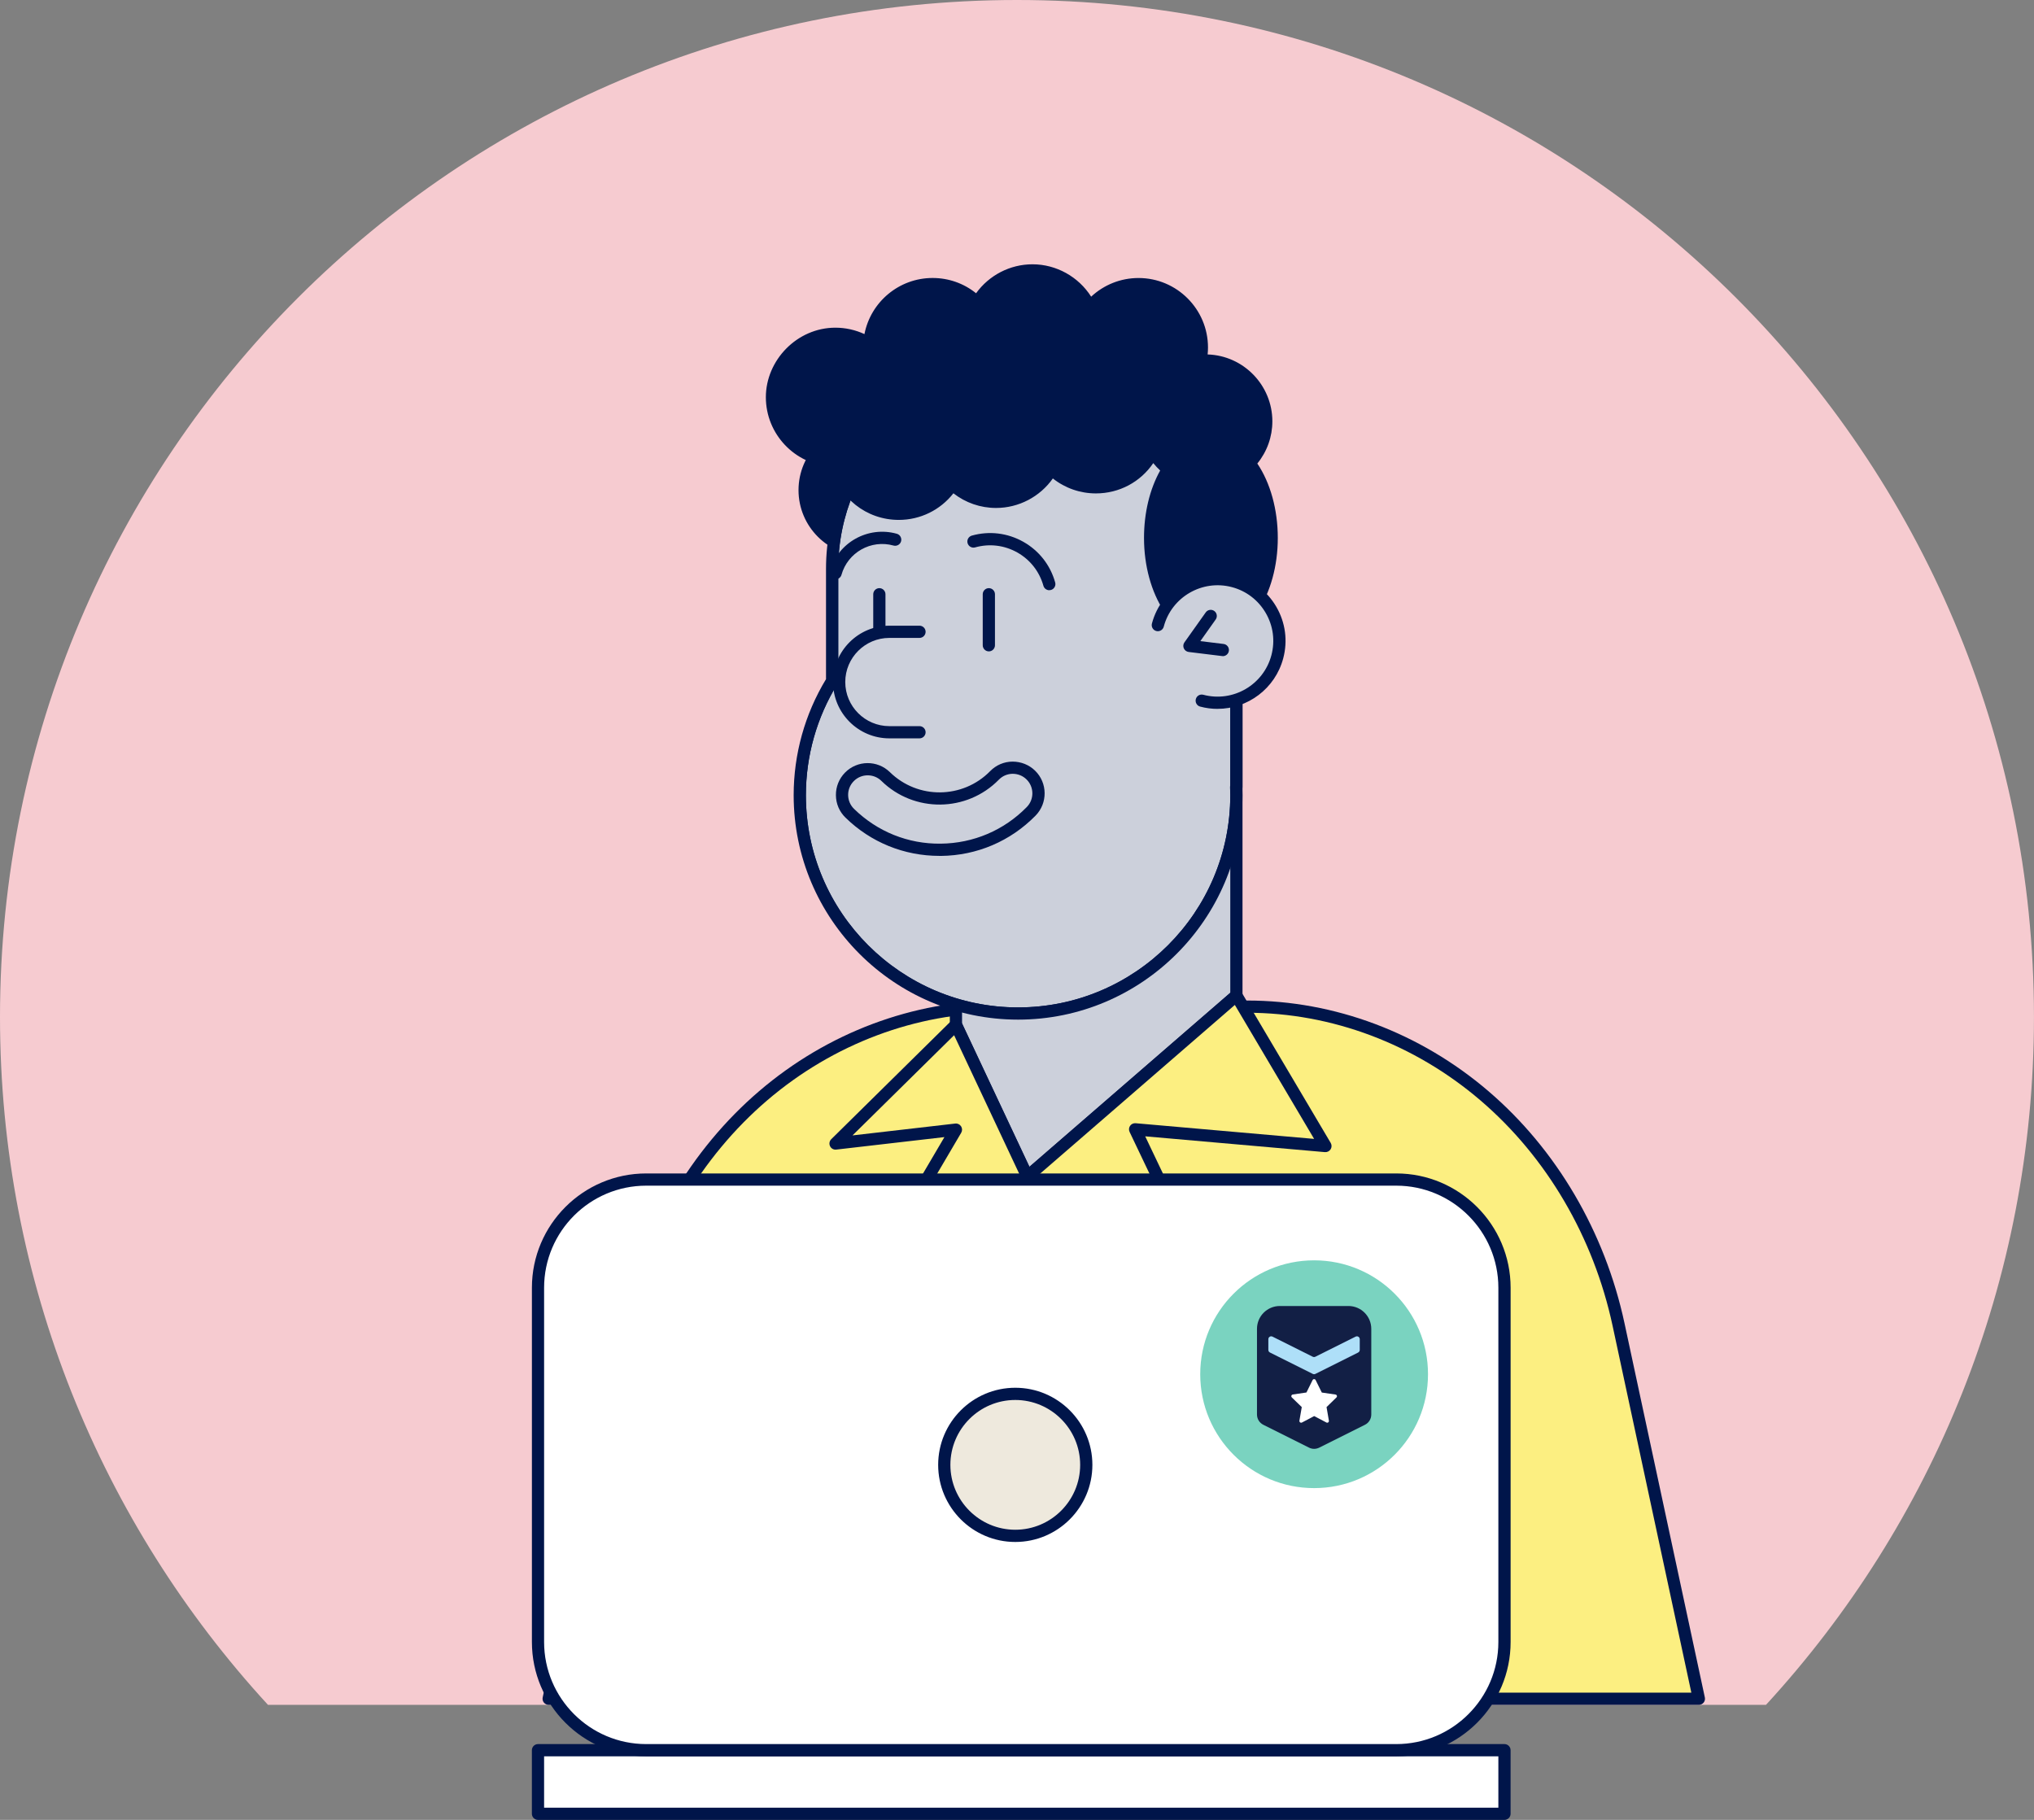
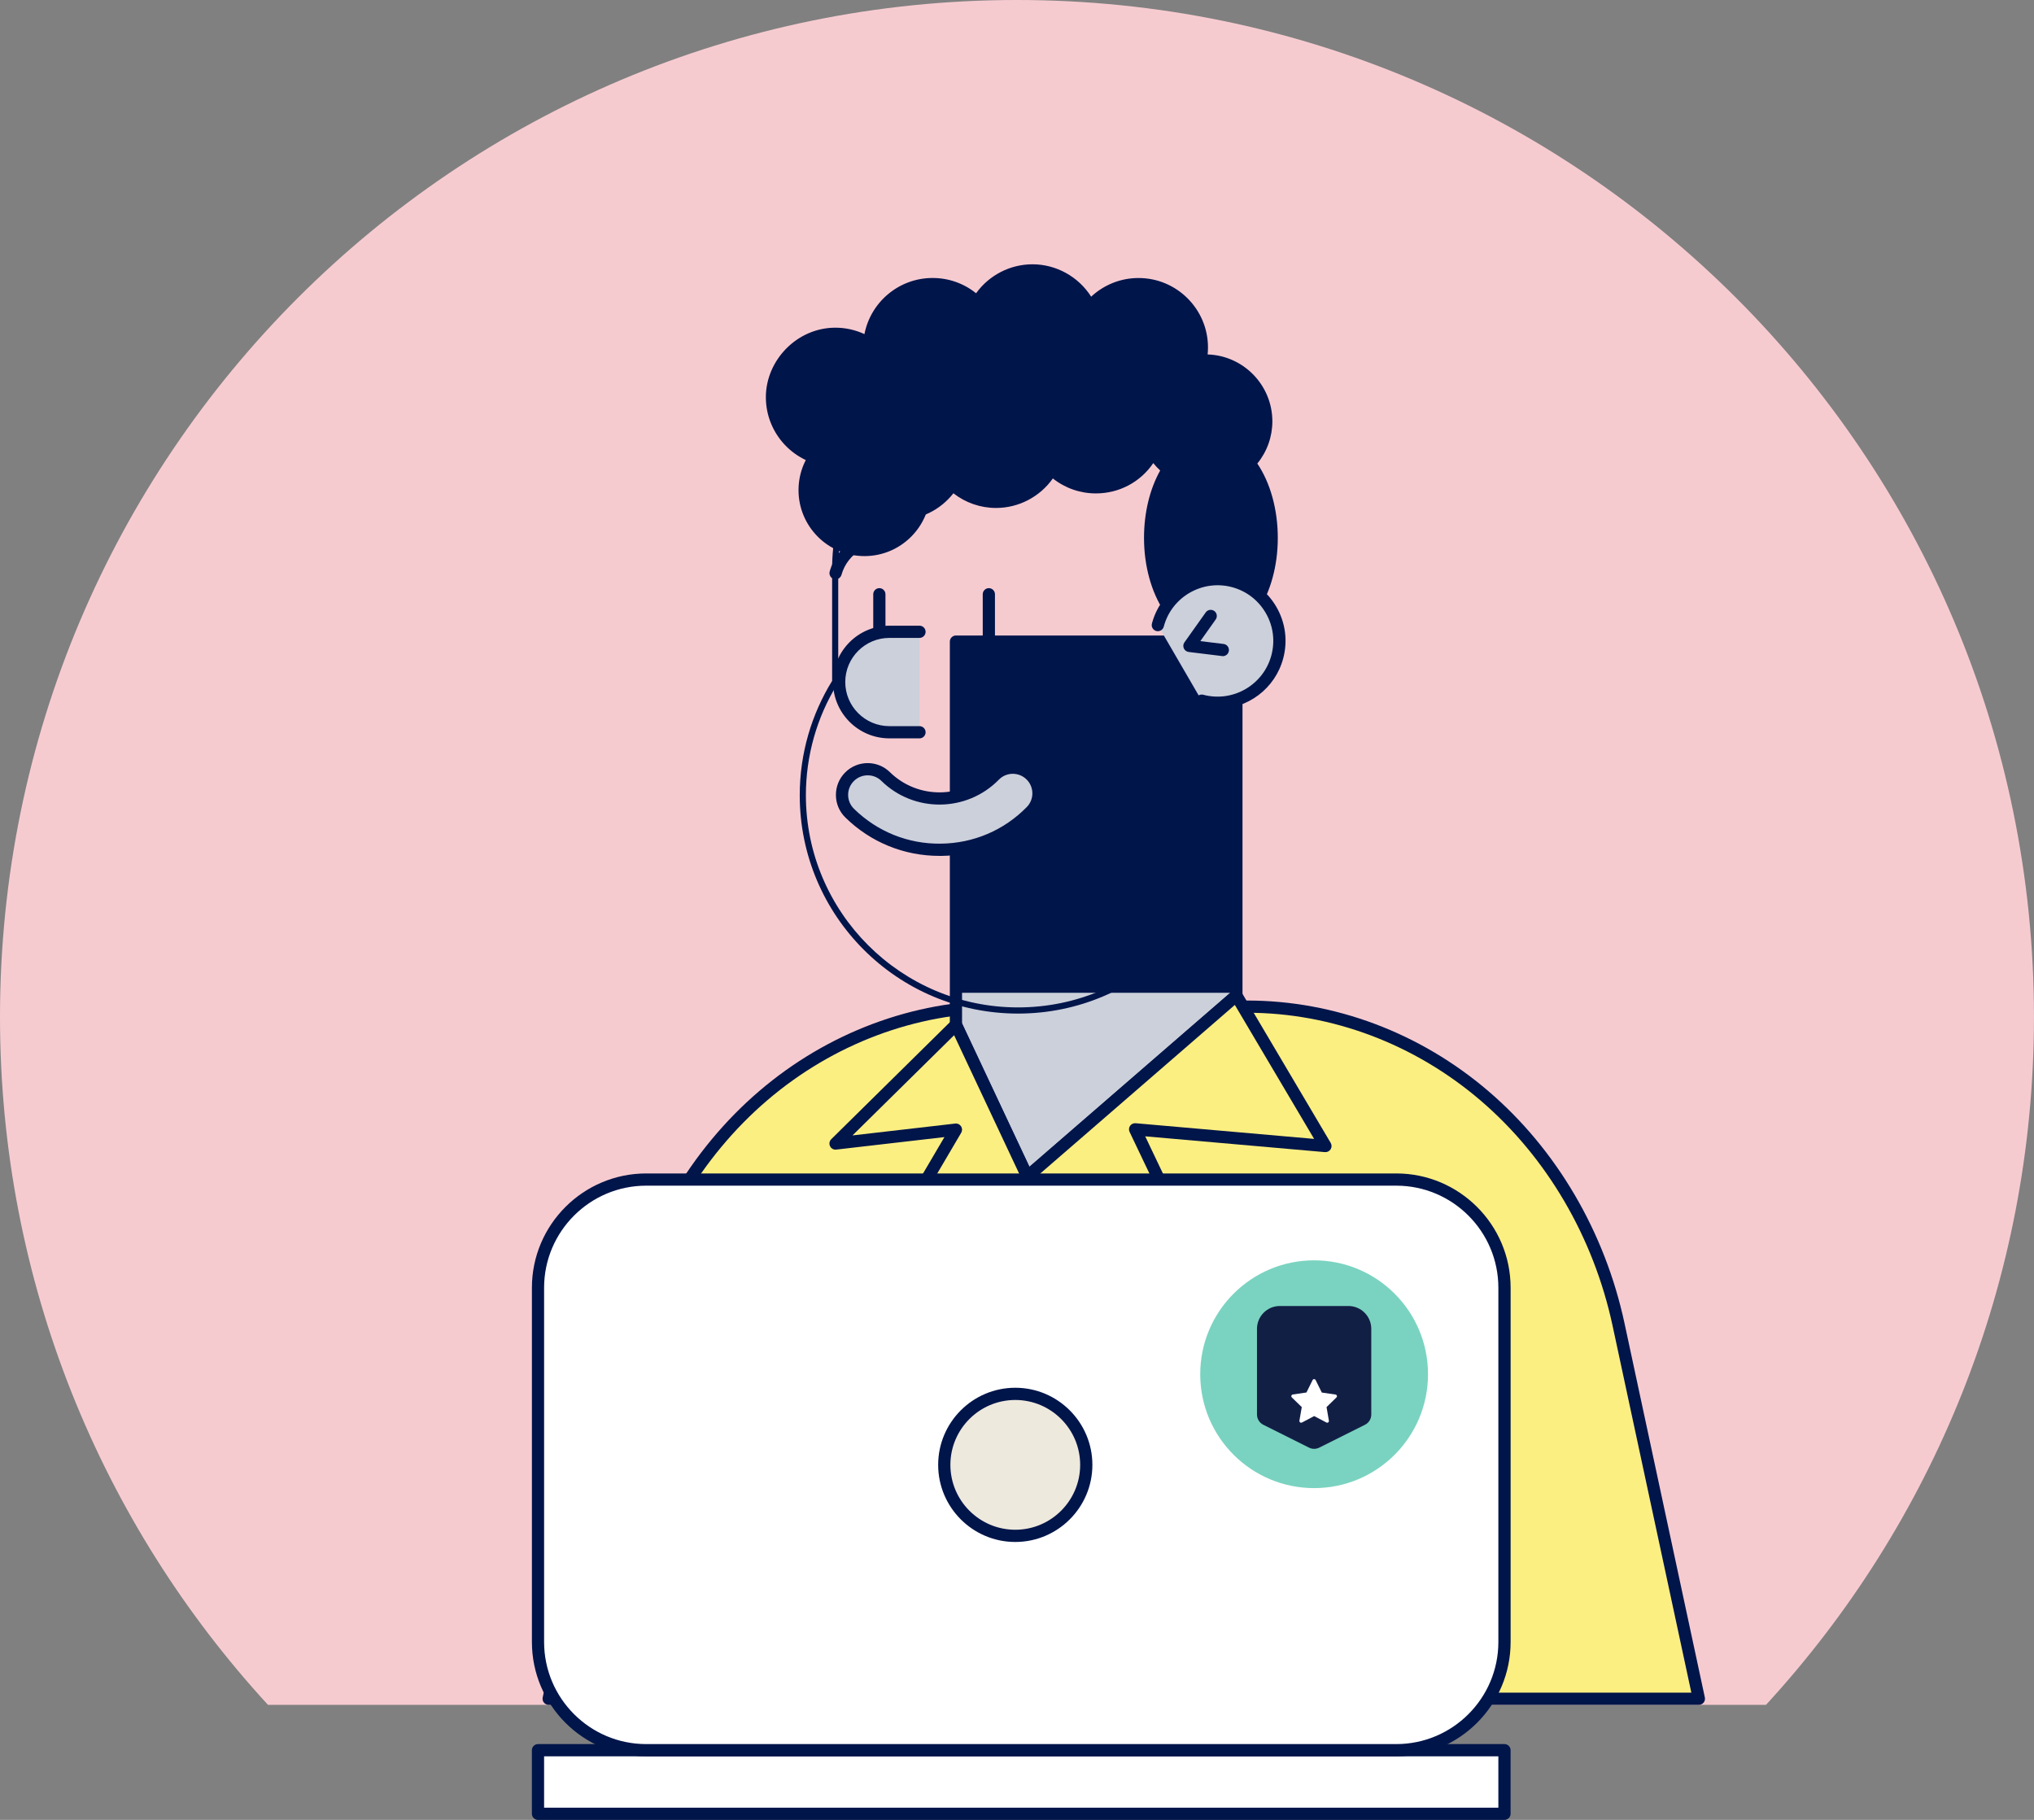
<svg xmlns="http://www.w3.org/2000/svg" id="uuid-074f47fe-59f6-4892-8ae2-f829ac94accc" viewBox="0 0 665.79 595.71">
  <rect x="0" y="0" width="665.79" height="595.71" fill="#808080" stroke="none" />
  <defs>
    <clipPath id="uuid-d794b18c-456f-4af3-8f40-6f23ad6ba465">
      <path d="M272.38,222.88v-36.67c0-36.54,29.62-66.16,66.16-66.16s66.16,29.62,66.16,66.16v71.46h-.07c.03.88.07,1.76.07,2.65,0,39.46-31.99,71.46-71.46,71.46s-71.46-31.99-71.46-71.46c0-13.73,3.88-26.54,10.59-37.43Z" style="fill:#ccd0db;" />
    </clipPath>
    <clipPath id="uuid-6729b2e7-0468-42ec-b7c7-8215e950cd98">
      <path d="M333.25,333.76c-40.5,0-73.46-32.95-73.46-73.46,0-13.43,3.66-26.55,10.59-37.99v-36.11c0-37.58,30.58-68.16,68.16-68.16s68.16,30.58,68.16,68.16v71.46c0,.15-.02.3-.05.44.03.73.05,1.47.05,2.2,0,40.5-32.95,73.46-73.46,73.46ZM338.54,122.04c-35.38,0-64.16,28.78-64.16,64.16v36.67c0,.37-.1.73-.3,1.05-6.73,10.92-10.29,23.5-10.29,36.38,0,38.3,31.16,69.46,69.46,69.46s69.46-31.16,69.46-69.46c0-.81-.03-1.62-.06-2.43v-.15c-.01-.2,0-.4.06-.58v-70.94c0-35.38-28.78-64.16-64.16-64.16ZM272.38,222.88h.01-.01Z" style="clip-path:url(#uuid-d794b18c-456f-4af3-8f40-6f23ad6ba465); fill:#00154a;" />
    </clipPath>
  </defs>
  <path d="M578.06,558.06c54.46-59.27,87.72-138.33,87.72-225.17C665.79,149.04,516.75,0,332.89,0S0,149.04,0,332.89c0,86.84,33.26,165.9,87.72,225.17h490.34Z" style="fill:#f6cbd0;" />
  <path d="M556.11,556.06H179.6s26.31-122.55,26.31-122.55c13.07-60.88,63.46-104,121.54-104h80.81c58.07,0,108.46,43.12,121.54,104l26.31,122.55Z" style="fill:#fcef81;" />
  <path d="M556.11,558.06H179.6c-.6,0-1.18-.27-1.56-.74-.38-.47-.53-1.09-.4-1.68l26.31-122.55c6.41-29.87,22.24-56.84,44.55-75.93,22.34-19.12,50.38-29.65,78.94-29.65h80.81c28.56,0,56.6,10.53,78.94,29.65,22.31,19.09,38.13,46.06,44.55,75.93l26.31,122.55c.13.59-.02,1.21-.4,1.68s-.95.74-1.56.74ZM182.07,554.06h371.56l-25.79-120.13c-6.23-29.02-21.59-55.21-43.24-73.73-21.62-18.5-48.73-28.69-76.34-28.69h-80.81c-27.61,0-54.72,10.19-76.34,28.69-21.65,18.53-37.01,44.71-43.24,73.73l-25.79,120.13Z" style="fill:#00154a;" />
  <path d="M333.57,558.06s-.03,0-.05,0c-1.1-.03-1.98-.95-1.95-2.05l5.74-227.58c.03-1.09.92-1.95,2-1.95.02,0,.03,0,.05,0,1.1.03,1.98.95,1.95,2.05l-5.74,227.58c-.03,1.09-.92,1.95-2,1.95Z" style="fill:#00154a;" />
  <path d="M233.69,558.06c-.07,0-.15,0-.22-.01-1.1-.12-1.89-1.11-1.77-2.21l13.75-126.14c.12-1.1,1.11-1.89,2.21-1.77,1.1.12,1.89,1.11,1.77,2.21l-13.75,126.14c-.11,1.02-.98,1.78-1.99,1.78Z" style="fill:#00154a;" />
  <path d="M470.83,558.06c-.94,0-1.78-.67-1.96-1.63l-24.06-127.37c-.21-1.08.51-2.13,1.59-2.34,1.08-.21,2.13.51,2.34,1.59l24.06,127.37c.21,1.08-.51,2.13-1.59,2.34-.12.02-.25.04-.37.04Z" style="fill:#00154a;" />
  <circle cx="282.97" cy="160.44" r="19.59" style="fill:#00154a;" />
  <path d="M282.97,182.03c-11.9,0-21.59-9.68-21.59-21.59s9.68-21.59,21.59-21.59,21.59,9.68,21.59,21.59-9.68,21.59-21.59,21.59ZM282.97,142.86c-9.7,0-17.59,7.89-17.59,17.59s7.89,17.59,17.59,17.59,17.59-7.89,17.59-17.59-7.89-17.59-17.59-17.59Z" style="fill:#00154a;" />
  <polygon points="312.91 335.45 336.28 385.17 404.71 325.88 404.71 210.02 312.91 210.02 312.91 335.45" style="fill:#ccd0db;" />
-   <path d="M336.28,387.17c-.14,0-.28-.01-.41-.04-.61-.13-1.13-.54-1.4-1.11l-23.37-49.72c-.12-.27-.19-.56-.19-.85v-125.43c0-1.1.9-2,2-2h91.8c1.1,0,2,.9,2,2v115.86c0,.58-.25,1.13-.69,1.51l-68.43,59.29c-.37.32-.83.49-1.31.49ZM314.91,335.01l22.06,46.93,65.74-56.96v-112.95h-87.8v122.98Z" style="fill:#00154a;" />
-   <path d="M272.38,222.88v-36.67c0-36.54,29.62-66.16,66.16-66.16s66.16,29.62,66.16,66.16v71.46h-.07c.03.88.07,1.76.07,2.65,0,39.46-31.99,71.46-71.46,71.46s-71.46-31.99-71.46-71.46c0-13.73,3.88-26.54,10.59-37.43Z" style="fill:#ccd0db;" />
-   <path d="M333.25,333.76c-40.5,0-73.46-32.95-73.46-73.46,0-13.43,3.66-26.55,10.59-37.99v-36.11c0-37.58,30.58-68.16,68.16-68.16s68.16,30.58,68.16,68.16v71.46c0,.15-.02.3-.05.44.03.73.05,1.47.05,2.2,0,40.5-32.95,73.46-73.46,73.46ZM338.54,122.04c-35.38,0-64.16,28.78-64.16,64.16v36.67c0,.37-.1.73-.3,1.05-6.73,10.92-10.29,23.5-10.29,36.38,0,38.3,31.16,69.46,69.46,69.46s69.46-31.16,69.46-69.46c0-.81-.03-1.62-.06-2.43v-.15c-.01-.2,0-.4.06-.58v-70.94c0-35.38-28.78-64.16-64.16-64.16ZM272.38,222.88h.01-.01Z" style="fill:#00154a;" />
+   <path d="M336.28,387.17c-.14,0-.28-.01-.41-.04-.61-.13-1.13-.54-1.4-1.11l-23.37-49.72c-.12-.27-.19-.56-.19-.85v-125.43c0-1.1.9-2,2-2h91.8c1.1,0,2,.9,2,2v115.86c0,.58-.25,1.13-.69,1.51l-68.43,59.29c-.37.32-.83.49-1.31.49ZM314.91,335.01l22.06,46.93,65.74-56.96h-87.8v122.98Z" style="fill:#00154a;" />
  <g style="clip-path:url(#uuid-6729b2e7-0468-42ec-b7c7-8215e950cd98);">
    <path d="M416.14,109.74s-61.96,8.62-85.03,8.62c7.94,63.52,37.21,84.74,85.33,83.79l-.3-92.41Z" style="fill:#00154a;" />
    <path d="M413.51,204.18c-50.93,0-77-26.51-84.38-85.57l-.28-2.25h2.27c22.66,0,84.13-8.51,84.75-8.6l2.27-.32.32,96.67-1.97.04c-1,.02-1.99.03-2.97.03ZM333.39,120.34c3.96,29.31,12.69,49.81,26.68,62.62,12.81,11.74,30.63,17.36,54.37,17.22l-.29-88.14c-11.12,1.52-58.83,7.86-80.76,8.3Z" style="fill:#00154a;" />
  </g>
  <polygon points="404.71 325.88 433.86 375.14 371.55 369.67 385.07 398.02 336.54 423.26 336.28 385.17 404.71 325.88" style="fill:#fcef81;" />
  <path d="M336.54,425.26c-.36,0-.71-.1-1.03-.29-.6-.36-.96-1-.97-1.7l-.26-38.09c0-.58.25-1.14.69-1.53l68.43-59.29c.45-.39,1.04-.56,1.63-.46.58.09,1.1.44,1.4.96l29.15,49.26c.38.65.37,1.45-.03,2.08-.4.63-1.11.99-1.87.93l-58.82-5.17,12.01,25.19c.46.97.07,2.14-.88,2.63l-48.53,25.24c-.29.15-.61.23-.92.23ZM338.29,386.08l.23,33.89,43.92-22.84-12.69-26.61c-.31-.65-.25-1.41.16-2,.41-.59,1.1-.91,1.82-.85l58.42,5.13-25.95-43.85-65.92,57.12Z" style="fill:#00154a;" />
  <polygon points="312.91 335.45 273.51 374.32 312.91 369.77 297.83 395.4 336.54 423.26 336.28 385.17 312.91 335.45" style="fill:#fcef81;" />
  <path d="M336.54,425.26c-.41,0-.82-.13-1.17-.38l-38.71-27.86c-.84-.6-1.08-1.75-.56-2.64l13.04-22.17-35.41,4.09c-.85.11-1.67-.35-2.03-1.12-.37-.77-.21-1.69.4-2.29l39.4-38.86c.46-.46,1.11-.66,1.76-.54.64.11,1.18.53,1.46,1.12l23.37,49.72c.12.26.19.55.19.84l.26,38.09c0,.75-.41,1.45-1.08,1.79-.29.15-.6.22-.92.22ZM300.48,394.85l34.04,24.49-.23-33.71-21.98-46.77-33.26,32.8,33.63-3.88c.76-.09,1.49.26,1.91.9.41.64.43,1.45.05,2.1l-14.15,24.06Z" style="fill:#00154a;" />
  <path d="M278.14,266.19c16.54,16.2,43.19,15.92,59.39-.62,3.25-3.32,3.19-8.63-.12-11.88-3.32-3.25-8.63-3.19-11.88.12-9.72,9.93-25.71,10.1-35.63.37-3.32-3.25-8.63-3.19-11.88.12-3.25,3.32-3.19,8.63.12,11.88Z" style="fill:#ccd0db;" />
  <path d="M307.51,280.16c-11.59,0-22.5-4.44-30.77-12.54h0c-1.99-1.94-3.1-4.54-3.12-7.32-.03-2.78,1.03-5.4,2.97-7.39,4.01-4.1,10.61-4.17,14.71-.15,9.14,8.95,23.86,8.79,32.81-.34,1.94-1.99,4.54-3.1,7.32-3.12,2.77,0,5.4,1.03,7.39,2.97,4.1,4.01,4.17,10.61.15,14.71-8.21,8.38-19.21,13.07-30.97,13.19-.16,0-.32,0-.48,0ZM284.02,253.79c-1.66,0-3.32.64-4.57,1.92-1.2,1.22-1.85,2.84-1.83,4.54.02,1.71.7,3.31,1.92,4.51h0c7.62,7.46,17.7,11.54,28.4,11.4,10.7-.11,20.7-4.37,28.16-11.99,2.47-2.52,2.43-6.58-.1-9.05-1.22-1.2-2.84-1.83-4.54-1.83-1.71.02-3.31.7-4.5,1.92-10.49,10.71-27.75,10.9-38.46.4-1.24-1.22-2.86-1.82-4.48-1.82Z" style="fill:#00154a;" />
  <path d="M323.68,213.22c-1.1,0-2-.9-2-2v-16.7c0-1.1.9-2,2-2s2,.9,2,2v16.7c0,1.1-.9,2-2,2Z" style="fill:#00154a;" />
  <path d="M287.84,213.22c-1.1,0-2-.9-2-2v-16.7c0-1.1.9-2,2-2s2,.9,2,2v16.7c0,1.1-.9,2-2,2Z" style="fill:#00154a;" />
  <path d="M273.45,109.26c4.1,0,7.92,1.21,11.14,3.26.64-10.89,9.64-19.53,20.69-19.53,5.72,0,10.89,2.31,14.65,6.05,3.57-6.29,10.31-10.53,18.05-10.53,8.31,0,15.47,4.9,18.78,11.96,3.81-4.56,9.53-7.47,15.94-7.47,11.46,0,20.74,9.29,20.74,20.74,0,1.49-.16,2.94-.46,4.35.54-.04,1.08-.08,1.63-.08,11,0,19.91,8.92,19.91,19.91,0,5.31-2.09,10.11-5.47,13.68,4.43,5.82,7.25,14.62,7.25,24.48,0,17.52-8.92,31.72-19.91,31.72s-19.91-14.2-19.91-31.72c0-8.79,2.25-16.75,5.87-22.49-2-1.57-3.7-3.51-4.98-5.73-3.37,6.9-10.44,11.66-18.63,11.66-5.66,0-10.79-2.28-14.54-5.95-3.54,6.39-10.34,10.71-18.16,10.71-5.55,0-10.59-2.19-14.31-5.75-3.68,5.8-10.14,9.66-17.52,9.66-10.33,0-18.87-7.55-20.46-17.43-.1,0-.19.01-.29.01-11.46,0-20.75-9.29-20.75-20.75,0-11.46,9.29-20.75,20.75-20.75Z" style="fill:#00154a;" />
  <path d="M396.38,209.79c-12.08,0-21.91-15.12-21.91-33.72,0-8.19,1.87-15.95,5.29-22.06-.81-.75-1.57-1.56-2.26-2.42-4.2,6.19-11.14,9.92-18.77,9.92-5.17,0-10.09-1.72-14.1-4.9-4.24,6.01-11.16,9.66-18.6,9.66-5.09,0-9.97-1.69-13.95-4.8-4.3,5.49-10.83,8.71-17.88,8.71-10.65,0-19.69-7.25-22.11-17.46-11.92-.7-21.4-10.62-21.4-22.71s10.21-22.75,22.75-22.75c3.3,0,6.54.72,9.52,2.1,2.05-10.52,11.32-18.37,22.31-18.37,5.24,0,10.21,1.76,14.23,5,4.25-5.9,11.12-9.48,18.46-9.48,7.81,0,15.07,4.08,19.21,10.6,4.19-3.91,9.7-6.11,15.5-6.11,12.54,0,22.74,10.2,22.74,22.74,0,.76-.04,1.52-.12,2.28,11.75.38,21.19,10.06,21.19,21.9,0,5.06-1.74,9.9-4.92,13.81,4.27,6.33,6.7,15.09,6.7,24.35,0,18.59-9.83,33.72-21.91,33.72ZM377.22,143.6l1.88,3.25c1.15,2,2.66,3.73,4.48,5.16l1.42,1.11-.96,1.53c-3.59,5.68-5.57,13.29-5.57,21.42,0,16.39,8.04,29.72,17.91,29.72s17.91-13.33,17.91-29.72c0-9.07-2.49-17.55-6.84-23.26l-1.03-1.35,1.17-1.23c3.17-3.35,4.92-7.72,4.92-12.31,0-9.88-8.04-17.91-17.91-17.91-.5,0-.98.04-1.47.08l-2.68.22.56-2.63c.28-1.31.42-2.63.42-3.93,0-10.34-8.41-18.74-18.74-18.74-5.57,0-10.82,2.46-14.4,6.75l-2.01,2.41-1.33-2.85c-3.08-6.57-9.74-10.81-16.97-10.81-6.73,0-12.98,3.65-16.31,9.52l-1.29,2.28-1.86-1.85c-3.54-3.53-8.24-5.47-13.24-5.47-9.91,0-18.12,7.75-18.7,17.65l-.2,3.4-2.87-1.83c-3.02-1.93-6.5-2.95-10.06-2.95-10.34,0-18.75,8.41-18.75,18.75s8.41,18.75,18.75,18.75c.09,0,.18-.01.26-.01l1.73-.03.28,1.71c1.47,9.12,9.25,15.75,18.49,15.75,6.44,0,12.36-3.26,15.83-8.73l1.31-2.06,1.76,1.68c3.51,3.35,8.1,5.19,12.93,5.19,6.81,0,13.1-3.71,16.41-9.68l1.27-2.3,1.88,1.84c3.53,3.47,8.2,5.38,13.14,5.38,7.21,0,13.66-4.04,16.83-10.54l1.65-3.37Z" style="fill:#00154a;" />
  <path d="M393.36,229.36c10.8,2.86,21.88-3.57,24.74-14.37,2.86-10.8-3.57-21.88-14.37-24.74-10.8-2.86-21.88,3.57-24.74,14.37" style="fill:#ccd0db;" />
  <path d="M398.54,232.04c-1.88,0-3.79-.24-5.69-.75-1.07-.28-1.7-1.38-1.42-2.45.28-1.07,1.37-1.71,2.45-1.42,9.71,2.58,19.72-3.23,22.29-12.95,1.25-4.71.59-9.62-1.86-13.83s-6.38-7.22-11.09-8.46c-9.71-2.57-19.72,3.23-22.29,12.95-.28,1.07-1.38,1.7-2.45,1.42-1.07-.28-1.7-1.38-1.42-2.45,3.14-11.85,15.34-18.93,27.19-15.79,5.74,1.52,10.54,5.19,13.53,10.32,2.98,5.13,3.79,11.12,2.26,16.86-2.64,9.95-11.66,16.54-21.49,16.54Z" style="fill:#00154a;" />
  <path d="M400.27,214.77c-.08,0-.16,0-.25-.02l-10.93-1.34c-.7-.09-1.3-.53-1.59-1.18-.28-.64-.21-1.39.2-1.96l6.97-9.81c.64-.9,1.89-1.11,2.79-.47.9.64,1.11,1.89.47,2.79l-5.02,7.08,7.6.93c1.1.13,1.88,1.13,1.74,2.23-.12,1.01-.99,1.76-1.98,1.76Z" style="fill:#00154a;" />
-   <path d="M343.46,193.2c-.87,0-1.68-.58-1.92-1.46-1.31-4.67-4.35-8.54-8.57-10.91-4.22-2.37-9.11-2.96-13.78-1.65-1.07.3-2.17-.32-2.47-1.39-.3-1.06.32-2.17,1.39-2.47,5.69-1.6,11.67-.88,16.82,2.01,5.15,2.89,8.87,7.62,10.46,13.32.3,1.06-.32,2.17-1.39,2.47-.18.05-.36.07-.54.07Z" style="fill:#00154a;" />
  <path d="M273.51,189.61c-.18,0-.36-.02-.54-.07-1.06-.3-1.68-1.4-1.39-2.47,2.65-9.46,12.51-15,21.98-12.35,1.06.3,1.68,1.4,1.39,2.47-.3,1.06-1.4,1.68-2.47,1.39-7.34-2.06-14.99,2.24-17.04,9.58-.25.88-1.05,1.46-1.92,1.46Z" style="fill:#00154a;" />
  <path d="M300.98,206.82h-9.86c-9.08,0-16.44,7.36-16.44,16.44h0c0,9.08,7.36,16.44,16.44,16.44h9.86" style="fill:#ccd0db;" />
  <path d="M300.98,241.69h-9.86c-10.17,0-18.44-8.27-18.44-18.44s8.27-18.44,18.44-18.44h9.86c1.1,0,2,.9,2,2s-.9,2-2,2h-9.86c-7.96,0-14.44,6.48-14.44,14.44s6.48,14.44,14.44,14.44h9.86c1.1,0,2,.9,2,2s-.9,2-2,2Z" style="fill:#00154a;" />
  <rect x="176.1" y="572.9" width="316.36" height="20.81" style="fill:#fff;" />
  <path d="M492.47,595.71H176.1c-1.1,0-2-.9-2-2v-20.81c0-1.1.9-2,2-2h316.36c1.1,0,2,.9,2,2v20.81c0,1.1-.9,2-2,2ZM178.1,591.71h312.36v-16.81H178.1v16.81Z" style="fill:#00154a;" />
  <rect x="176.1" y="386.1" width="316.36" height="186.79" rx="35.42" ry="35.42" style="fill:#fff;" />
  <path d="M457.05,574.9h-245.52c-20.63,0-37.42-16.79-37.42-37.42v-115.95c0-20.63,16.79-37.42,37.42-37.42h245.52c20.63,0,37.42,16.79,37.42,37.42v115.95c0,20.63-16.79,37.42-37.42,37.42ZM211.52,388.11c-18.43,0-33.42,14.99-33.42,33.42v115.95c0,18.43,14.99,33.42,33.42,33.42h245.52c18.43,0,33.42-14.99,33.42-33.42v-115.95c0-18.43-14.99-33.42-33.42-33.42h-245.52Z" style="fill:#00154a;" />
  <circle cx="332.33" cy="479.5" r="23.24" style="fill:#eee9dd;" />
  <path d="M332.33,504.74c-13.92,0-25.24-11.32-25.24-25.24s11.32-25.24,25.24-25.24,25.24,11.32,25.24,25.24-11.32,25.24-25.24,25.24ZM332.33,458.26c-11.71,0-21.24,9.53-21.24,21.24s9.53,21.24,21.24,21.24,21.24-9.53,21.24-21.24-9.53-21.24-21.24-21.24Z" style="fill:#00154a;" />
  <circle cx="430.15" cy="449.83" r="37.28" style="fill:#7ad3c0;" />
  <path d="M441.37,427.5h-22.44c-4.13,0-7.48,3.35-7.48,7.48v28.05c0,1.42.8,2.71,2.07,3.35l14.96,7.48c1.05.53,2.29.53,3.35,0l14.96-7.48c1.27-.63,2.07-1.93,2.07-3.35v-28.05c0-4.13-3.35-7.48-7.48-7.48" style="fill:#121f45;" />
-   <path d="M444.59,442.72l-14.03,7.01c-.26.13-.57.13-.84,0l-14.03-7.01c-.32-.16-.52-.48-.52-.84v-3.52c0-.7.73-1.15,1.35-.84l13.19,6.59c.26.13.57.13.84,0l13.19-6.59c.62-.31,1.35.14,1.35.84v3.52c0,.35-.2.68-.52.84" style="fill:#aedff8;" />
  <path d="M430.68,451.81l1.99,4.02,4.48.65c.31.04.52.33.48.63-.02.13-.1.27-.19.34l-3.22,3.14.77,4.46c.06.31-.15.59-.46.65-.13.02-.29,0-.38-.08l-3.98-2.09-4,2.11c-.27.15-.61.04-.77-.23-.06-.11-.08-.27-.06-.38l.77-4.44-3.25-3.16c-.23-.21-.23-.57-.02-.8.1-.1.23-.15.36-.17l4.44-.65,2.01-4.06c.13-.29.48-.4.77-.25.13.08.23.17.27.31" style="fill:#fff;" />
</svg>